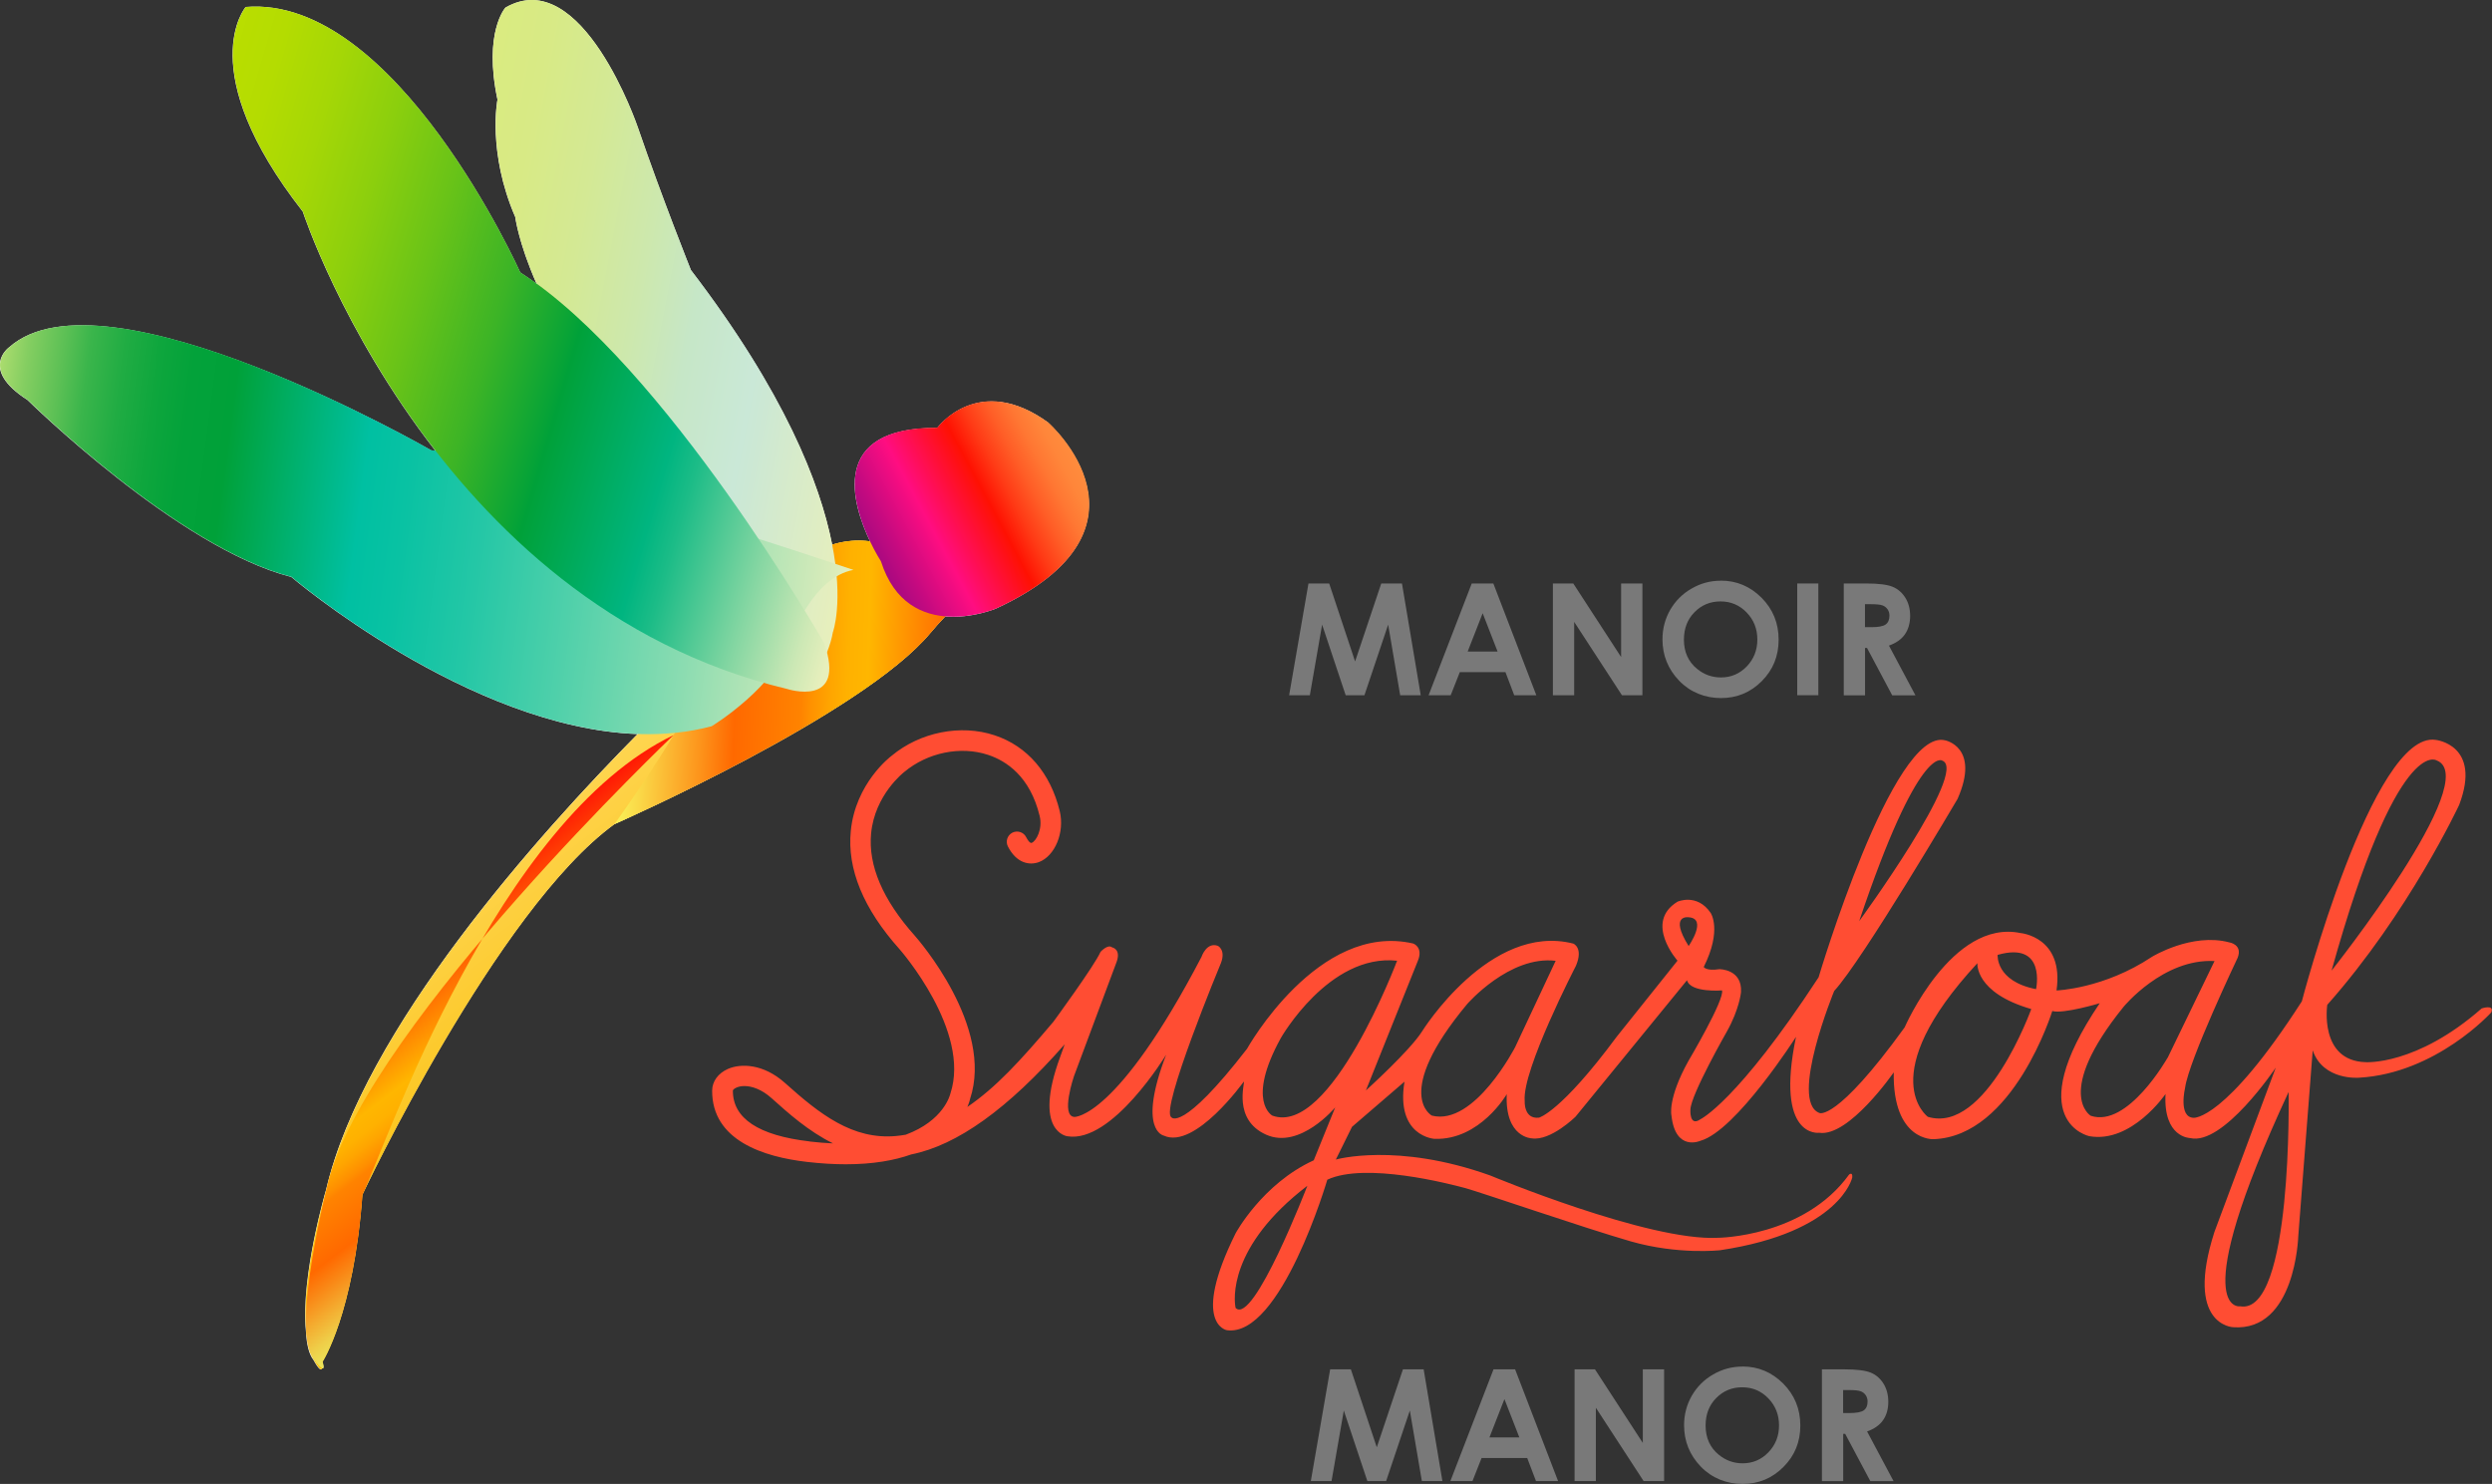
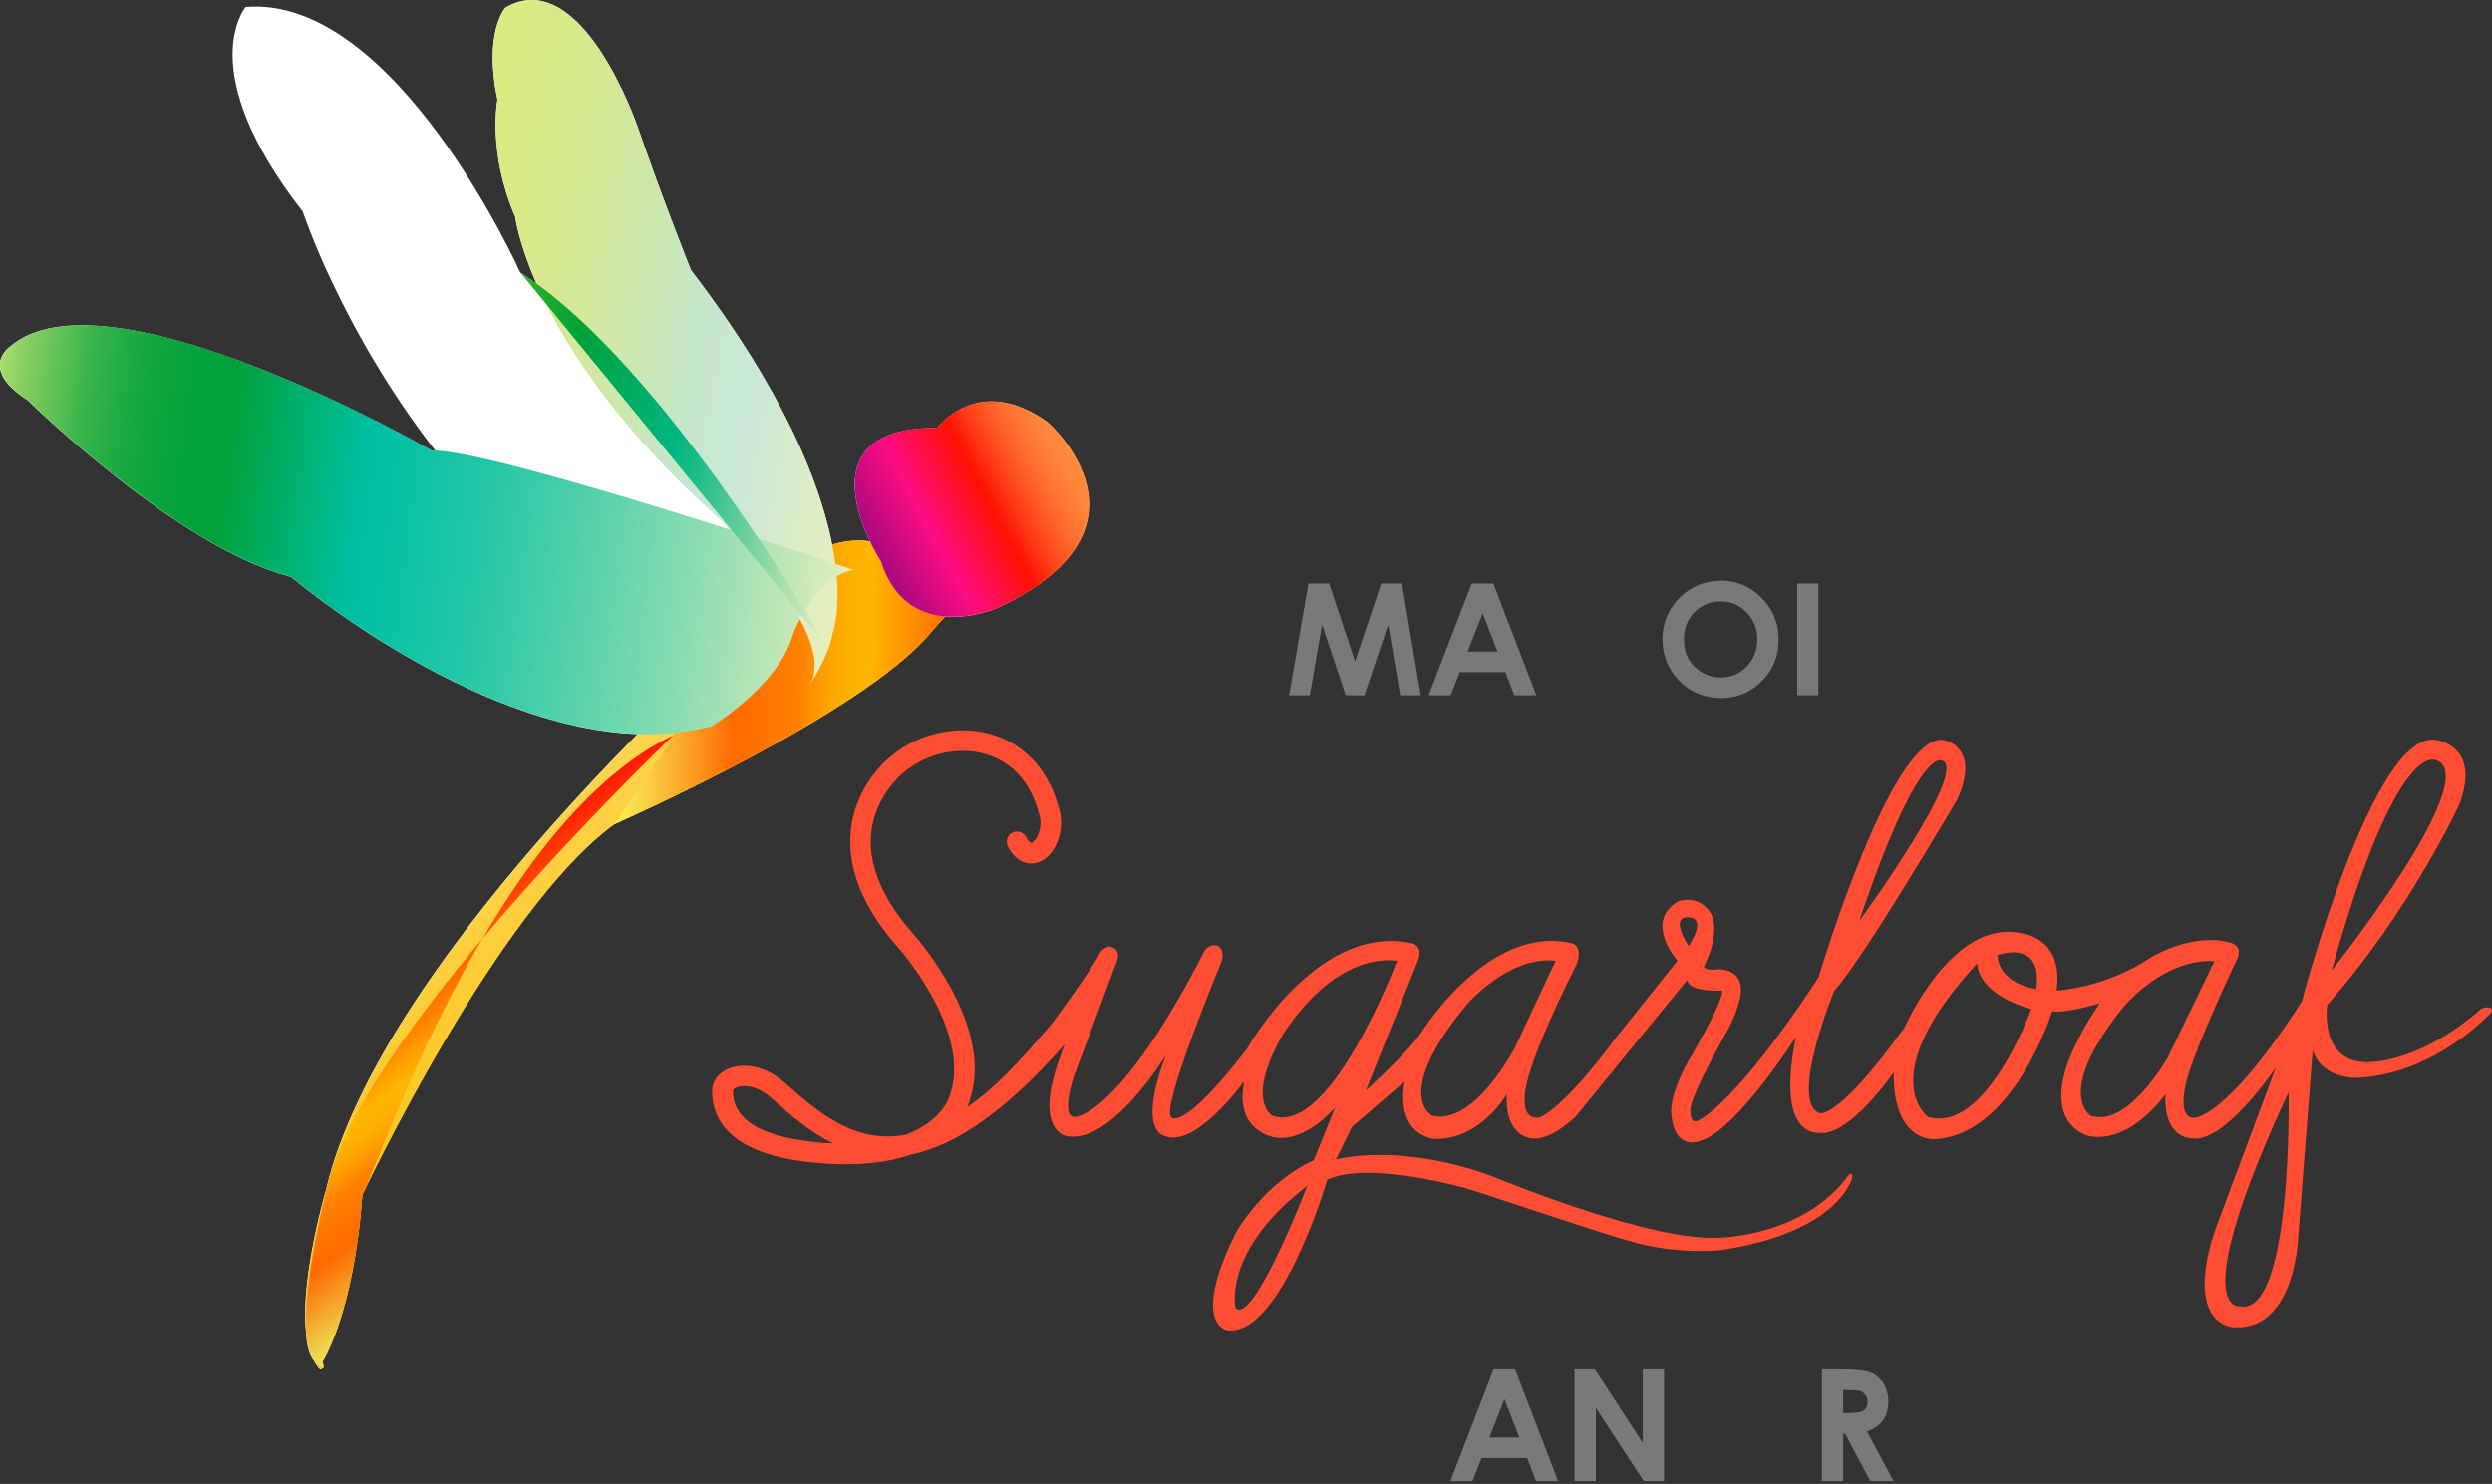
<svg xmlns="http://www.w3.org/2000/svg" id="Layer_2" viewBox="0 0 306.78 182.71">
  <rect x="0" y="0" width="306.78" height="182.71" fill="#333333" stroke="none" />
  <defs>
    <style>.cls-1{fill:none;isolation:isolate;}.cls-2{fill:#ff4d33;}.cls-3{fill:#fff;}.cls-4{fill:#797979;}.cls-5{fill:url(#linear-gradient-6);}.cls-5,.cls-6,.cls-7,.cls-8,.cls-9,.cls-10,.cls-11{mix-blend-mode:multiply;}.cls-6{fill:url(#linear-gradient-7);}.cls-7{fill:url(#linear-gradient-5);}.cls-8{fill:url(#linear-gradient-4);}.cls-9{fill:url(#linear-gradient-2);}.cls-10{fill:url(#linear-gradient-3);}.cls-11{fill:url(#linear-gradient);}</style>
    <linearGradient id="linear-gradient" x1="183.76" y1="272.99" x2="150.88" y2="245.4" gradientTransform="translate(-28.41 -178.01) rotate(12.46)" gradientUnits="userSpaceOnUse">
      <stop offset="0" stop-color="#fabd00" />
      <stop offset=".33" stop-color="#fbc41a" />
      <stop offset="1" stop-color="#ffd85a" />
    </linearGradient>
    <linearGradient id="linear-gradient-2" x1="158.46" y1="232.05" x2="208.64" y2="222.63" gradientTransform="translate(-28.41 -178.01) rotate(12.46)" gradientUnits="userSpaceOnUse">
      <stop offset="0" stop-color="#f9f258" />
      <stop offset=".06" stop-color="#fad747" />
      <stop offset=".2" stop-color="#fd941b" />
      <stop offset=".28" stop-color="#ff6900" />
      <stop offset=".44" stop-color="#ff8300" />
      <stop offset=".46" stop-color="#ff8f00" />
      <stop offset=".51" stop-color="orange" />
      <stop offset=".55" stop-color="#ffb100" />
      <stop offset=".6" stop-color="#ffb600" />
      <stop offset="1" stop-color="#ff1904" />
    </linearGradient>
    <linearGradient id="linear-gradient-3" x1="132.65" y1="-27.64" x2="84.72" y2="-67.85" gradientTransform="translate(19.55 120.61) rotate(-23.4) scale(.81 1)" gradientUnits="userSpaceOnUse">
      <stop offset="0" stop-color="#e7efbc" />
      <stop offset=".25" stop-color="#cce8d4" />
      <stop offset=".28" stop-color="#cae8d7" />
      <stop offset=".44" stop-color="#c6e7c7" />
      <stop offset=".57" stop-color="#cde8ad" />
      <stop offset=".73" stop-color="#d4e994" />
      <stop offset=".88" stop-color="#d8ea85" />
      <stop offset="1" stop-color="#daeb80" />
    </linearGradient>
    <linearGradient id="linear-gradient-4" x1="167.49" y1="292.42" x2="139.74" y2="269.14" gradientTransform="translate(-28.41 -178.01) rotate(12.46)" gradientUnits="userSpaceOnUse">
      <stop offset="0" stop-color="#ebe75b" />
      <stop offset=".07" stop-color="#efcc47" />
      <stop offset=".21" stop-color="#f98917" />
      <stop offset=".28" stop-color="#ff6900" />
      <stop offset=".44" stop-color="#ff8300" />
      <stop offset=".46" stop-color="#ff8f00" />
      <stop offset=".51" stop-color="orange" />
      <stop offset=".55" stop-color="#ffb100" />
      <stop offset=".6" stop-color="#ffb600" />
      <stop offset="1" stop-color="#ff1904" />
    </linearGradient>
    <linearGradient id="linear-gradient-5" x1="346.02" y1="-298.26" x2="371.4" y2="-287.89" gradientTransform="translate(117.24 525.32) rotate(-50.41)" gradientUnits="userSpaceOnUse">
      <stop offset="0" stop-color="#a80980" />
      <stop offset=".09" stop-color="#c20a80" />
      <stop offset=".28" stop-color="#ff0d81" />
      <stop offset=".56" stop-color="#ff1102" />
      <stop offset=".66" stop-color="#ff3b16" />
      <stop offset=".76" stop-color="#ff5e27" />
      <stop offset=".85" stop-color="#f73" />
      <stop offset=".93" stop-color="#ff863a" />
      <stop offset="1" stop-color="#ff8c3d" />
    </linearGradient>
    <linearGradient id="linear-gradient-6" x1="241.5" y1="-101.88" x2="164.12" y2="-166.81" gradientTransform="translate(-53.86 302.87) rotate(-32.77) scale(1.07 1.06)" gradientUnits="userSpaceOnUse">
      <stop offset="0" stop-color="#e7efbc" />
      <stop offset=".03" stop-color="#d7ebba" />
      <stop offset=".18" stop-color="#8bdcb1" />
      <stop offset=".32" stop-color="#4fd0aa" />
      <stop offset=".43" stop-color="#24c7a6" />
      <stop offset=".52" stop-color="#09c2a3" />
      <stop offset=".57" stop-color="#00c0a2" />
      <stop offset=".73" stop-color="#00a139" />
      <stop offset=".78" stop-color="#03a23a" />
      <stop offset=".82" stop-color="#0ea63d" />
      <stop offset=".86" stop-color="#20ac43" />
      <stop offset=".9" stop-color="#3ab54b" />
      <stop offset=".93" stop-color="#5cc055" />
      <stop offset=".97" stop-color="#84ce61" />
      <stop offset="1" stop-color="#abdc6e" />
    </linearGradient>
    <linearGradient id="linear-gradient-7" x1="206.3" y1="-47.28" x2="136.73" y2="-105.66" gradientTransform="translate(-62.49 180.5) rotate(-20.99) scale(.98 1.08)" gradientUnits="userSpaceOnUse">
      <stop offset="0" stop-color="#e7efbc" />
      <stop offset=".04" stop-color="#cce8b5" />
      <stop offset=".12" stop-color="#88d7a3" />
      <stop offset=".24" stop-color="#1cbc87" />
      <stop offset=".28" stop-color="#00b580" />
      <stop offset=".44" stop-color="#00a139" />
      <stop offset=".45" stop-color="#06a337" />
      <stop offset=".55" stop-color="#3cb426" />
      <stop offset=".66" stop-color="#69c318" />
      <stop offset=".76" stop-color="#8ccf0d" />
      <stop offset=".85" stop-color="#a5d706" />
      <stop offset=".93" stop-color="#b4dc01" />
      <stop offset="1" stop-color="#bade00" />
    </linearGradient>
  </defs>
  <g id="Layer_1-2">
    <g id="SUG_RGB" class="cls-1">
      <path class="cls-4" d="m161.08,71.84h2.55l3.19,9.6,3.22-9.6h2.55l2.31,13.76h-2.53l-1.48-8.69-2.92,8.69h-2.31l-2.9-8.69-1.51,8.69h-2.55l2.38-13.76Z" />
      <path class="cls-4" d="m181.18,71.84h2.66l5.29,13.76h-2.72l-1.08-2.84h-5.62l-1.12,2.84h-2.72l5.31-13.76Zm1.35,3.65l-1.85,4.73h3.68l-1.84-4.73Z" />
-       <path class="cls-4" d="m191.17,71.84h2.51l5.89,9.06v-9.06h2.62v13.76h-2.52l-5.88-9.03v9.03h-2.62v-13.76Z" />
      <path class="cls-4" d="m211.84,71.49c1.95,0,3.62.71,5.02,2.11,1.4,1.41,2.1,3.13,2.1,5.16s-.69,3.71-2.07,5.1c-1.38,1.39-3.06,2.09-5.03,2.09s-3.78-.72-5.15-2.14c-1.37-1.43-2.05-3.13-2.05-5.09,0-1.31.32-2.53.95-3.63.64-1.1,1.51-1.98,2.63-2.62,1.11-.65,2.31-.97,3.6-.97Zm-.03,2.56c-1.27,0-2.34.44-3.21,1.33-.87.88-1.3,2.01-1.3,3.38,0,1.52.55,2.73,1.64,3.61.85.69,1.82,1.04,2.92,1.04,1.24,0,2.3-.45,3.17-1.35.87-.9,1.31-2.01,1.31-3.32s-.44-2.42-1.32-3.33c-.88-.91-1.95-1.36-3.21-1.36Z" />
      <path class="cls-4" d="m221.25,71.84h2.6v13.76h-2.6v-13.76Z" />
-       <path class="cls-4" d="m226.97,71.84h2.78c1.52,0,2.6.14,3.25.41.65.27,1.16.72,1.56,1.35.39.63.59,1.38.59,2.24s-.22,1.66-.65,2.27c-.43.61-1.09,1.07-1.96,1.38l3.26,6.12h-2.86l-3.1-5.83h-.24v5.83h-2.62v-13.76Zm2.62,5.38h.82c.83,0,1.41-.11,1.72-.33.31-.22.47-.58.47-1.09,0-.3-.08-.56-.23-.78-.15-.22-.36-.38-.62-.48-.26-.1-.74-.15-1.44-.15h-.72v2.83Z" />
-       <path class="cls-4" d="m163.75,168.6h2.55l3.19,9.6,3.22-9.6h2.55l2.31,13.76h-2.53l-1.48-8.69-2.92,8.69h-2.31l-2.9-8.69-1.51,8.69h-2.55l2.38-13.76Z" />
      <path class="cls-4" d="m183.86,168.6h2.66l5.29,13.76h-2.72l-1.08-2.84h-5.62l-1.12,2.84h-2.72l5.31-13.76Zm1.35,3.65l-1.85,4.73h3.68l-1.84-4.73Z" />
      <path class="cls-4" d="m193.84,168.6h2.51l5.89,9.06v-9.06h2.62v13.76h-2.52l-5.88-9.03v9.03h-2.62v-13.76Z" />
-       <path class="cls-4" d="m214.51,168.25c1.95,0,3.62.71,5.02,2.11,1.4,1.41,2.1,3.13,2.1,5.16s-.69,3.71-2.08,5.1c-1.38,1.39-3.06,2.09-5.03,2.09s-3.78-.72-5.15-2.14c-1.37-1.43-2.05-3.13-2.05-5.09,0-1.31.32-2.53.95-3.63.64-1.1,1.51-1.98,2.63-2.62,1.11-.65,2.31-.97,3.6-.97Zm-.03,2.56c-1.27,0-2.34.44-3.21,1.33-.87.88-1.3,2.01-1.3,3.38,0,1.52.55,2.73,1.64,3.61.85.69,1.82,1.04,2.92,1.04,1.24,0,2.3-.45,3.17-1.35.87-.9,1.31-2.01,1.31-3.32s-.44-2.42-1.32-3.33c-.88-.91-1.95-1.36-3.21-1.36Z" />
      <path class="cls-4" d="m224.28,168.6h2.78c1.52,0,2.6.14,3.25.41.65.27,1.16.72,1.56,1.35.39.63.59,1.38.59,2.24,0,.9-.22,1.66-.65,2.27-.43.61-1.09,1.07-1.96,1.38l3.26,6.12h-2.86l-3.1-5.83h-.24v5.83h-2.62v-13.76Zm2.62,5.38h.82c.83,0,1.41-.11,1.72-.33.31-.22.47-.58.47-1.09,0-.3-.08-.56-.23-.78-.15-.22-.36-.38-.62-.48-.26-.1-.74-.15-1.44-.15h-.72v2.83Z" />
      <path class="cls-2" d="m305.49,124.18c-8.05,7.06-14.29,6.6-14.29,6.6-5.74-.19-4.7-7.06-4.7-7.06,10.06-11.35,16.24-24.62,16.24-24.62,2.81-7.4-2.88-8-2.88-8-7.75-1.22-16.49,32.19-16.49,32.19-9.5,14.76-13.33,14.34-13.33,14.34-1.91-.07-1.04-3.71-1.04-3.71.45-3.35,6.47-16,6.47-16,.64-1.64-1.03-1.89-1.03-1.89-4.61-1.23-9.51,1.77-9.51,1.77-5.94,3.96-11.76,4.15-11.76,4.15.95-6.62-4.44-7.07-4.44-7.07-8.45-1.75-14.26,11.62-14.26,11.62-8.46,11.69-10.5,10.53-10.5,10.53-3.74-1.45,1.83-15.02,1.83-15.02,3.49-3.77,15.19-23.65,15.19-23.65,2.81-6.39-1.54-7.21-1.54-7.21-6.42-1.59-15.57,29.18-15.57,29.18-10.05,15.37-14.55,17.48-14.55,17.48-1.39.97-1.23-1.21-1.23-1.21.08-1.87,4.47-9.56,4.47-9.56,1.58-2.81,1.76-4.89,1.76-4.89.16-2.86-2.68-2.82-2.68-2.82-1.61.25-1.91-.27-1.91-.27,2.28-4.56.86-6.65.86-6.65-1.68-2.48-4.09-1.39-4.09-1.39-4.17,2.56,0,7.26,0,7.26l-7.48,9.36c-6.9,9.32-9.57,9.97-9.57,9.97-1.91.22-1.76-2.08-1.76-2.08-.33-3.79,6.31-16.62,6.31-16.62.94-2.23-.32-2.73-.32-2.73-10.27-2.63-18.62,10.8-18.62,10.8-1.48,2.37-6.92,7.28-6.92,7.28l6.39-15.94c.71-1.71-.56-2.15-.56-2.15-11.72-2.72-20.47,12.97-20.47,12.97-8.05,10.4-9.31,8.42-9.31,8.42-1.43-.86,6.11-19,6.11-19,.61-1.6-.37-2.1-.37-2.1-1.41-.53-2.03,1.36-2.03,1.36-10.43,19.96-15.64,19.7-15.64,19.7-1.74-.08-.06-5.01-.06-5.01l5.25-14.07c.58-1.6-.56-1.8-.56-1.8-.54-.43-1.42.56-1.42.56-.72,1.67-5.8,8.6-5.8,8.6-4.09,4.84-7.09,8.1-10.59,10.49.24-.56.33-.94.33-.98,2.97-8.94-6.4-19.64-6.8-20.1-3.95-4.42-5.76-8.66-5.38-12.61.46-4.74,4-7.49,4.09-7.56,2.87-2.39,6.92-3.22,10.31-2.1,2.24.74,5.17,2.65,6.35,7.53.39,1.59-.42,3.1-.99,3.31-.23.07-.53-.43-.67-.7-.31-.63-1.08-.87-1.7-.56-.62.32-.87,1.08-.55,1.7,1.05,2.06,2.64,2.35,3.8,1.93,2-.74,3.21-3.68,2.58-6.28-1.14-4.69-3.99-8.01-8.02-9.34-4.19-1.39-9.19-.38-12.67,2.52-.18.13-4.45,3.4-5.03,9.25-.47,4.69,1.55,9.6,6.01,14.58.09.1,8.8,10.06,6.25,17.76-.05.2-.83,3.34-5.5,5.07-.4.07-.79.12-1.19.16-5.34.48-9.37-2.67-13.67-6.53-2.67-2.39-5.46-2.42-7.03-1.73-1.21.54-1.93,1.53-1.94,2.67-.03,6.14,6.34,8.17,11.7,8.78,1.73.2,3.31.29,4.76.29,3.35,0,5.99-.48,8.04-1.21,5.68-1.14,11.91-5.61,18.9-13.56l-.56,1.56c-3.41,9.27.89,9.76.89,9.76,5.52.92,12.16-10.04,12.16-10.04-3.59,9.36-.29,9.96-.29,9.96,3.84,1.76,9.85-6.65,9.85-6.65.18.13-1.4,4.69,2.76,6.54,4.16,1.85,8.49-3.36,8.49-3.36l-2.64,6.51c-6.34,2.9-9.62,8.99-9.62,8.99-5.55,11.2-1.07,11.93-1.07,11.93,6.65.91,12.36-18.53,12.36-18.53,4.69-2.19,15.08.52,16.94,1.02,1.87.5,14.55,4.88,20.41,6.57,5.86,1.68,11.02,1.09,11.02,1.09,14.8-2.23,16.25-8.94,16.25-8.94.08-.76-.38-.38-.38-.38-5.57,7.72-16.14,7.79-16.14,7.79-8.54.46-28.04-7.67-28.04-7.67-11.52-4.12-19.01-1.96-19.01-1.96l1.99-4.03,6.46-5.56c-1.1,6.77,3.7,7.04,3.7,7.04,5.6.19,8.89-5.5,8.89-5.5-.24,5.38,3.1,5.44,3.1,5.44,2.3.34,5.36-2.66,5.36-2.66l13.73-16.81c.43,1.57,4.31,1.25,4.31,1.25.35,1.11-4.13,8.68-4.13,8.68-2.62,4.71-2.09,6.75-2.09,6.75.49,4.47,3.56,3.09,3.56,3.09,4.4-1.24,11.77-12.8,11.77-12.8-2.61,12.57,2.85,11.81,2.85,11.81,3.66.56,9.18-7.44,9.18-7.44-.14,8.49,4.89,8.23,4.89,8.23,9.85-.32,14.63-15.78,14.63-15.78,1.35.39,5.84-.96,5.84-.96-9.85,14.58-1.28,16.37-1.28,16.37,5.21.92,9.38-5.19,9.38-5.19-.29,5.38,3.02,5.42,3.02,5.42,4.06,1.01,10.55-8.67,10.55-8.67l-7.55,20.23c-3.7,11.52,2.3,11.73,2.3,11.73,7.68.56,8.02-11.18,8.02-11.18l1.78-22.91c1.28,3.76,5.71,3.37,5.71,3.37,9.5-.54,16.27-8.04,16.27-8.04.43-1.04-1.21-.48-1.21-.48Zm-5.54-30.56c5.88,2.21-12.92,25.89-12.92,25.89,8.11-29.09,12.92-25.89,12.92-25.89Zm-60.85.03c3.34,1.19-10.22,19.76-10.22,19.76,7.37-21.91,10.22-19.76,10.22-19.76Zm-139.42,46.89c-6.3-.73-9.48-2.83-9.46-6.27,0-.04.11-.22.44-.36.27-.12.6-.19.98-.19.94,0,2.15.42,3.34,1.49,2.06,1.85,4.55,4.08,7.57,5.57-.9-.04-1.85-.11-2.86-.23Zm52.43,20.5c-.21-.97-.94-7.55,8.83-15.04,0,0-6.64,17.27-8.83,15.04Zm4.52-23.68s-3.25-1.74,1.04-9.54c0,0,5.93-10.44,14.32-9.53,0,0-8.18,21.7-15.36,19.07Zm29.93-8.5s-5.03,9.83-10.29,8.5c0,0-4.92-2.6,4.34-13.73,0,0,5.21-6.02,10.9-5.33l-4.95,10.55Zm21.32-12.38c-2.45-3.92,0-3.54,0-3.54,2.37.15,0,3.54,0,3.54Zm29.45,21.03s-6.83-4.95,6.1-18.92c0,0-.36,3.63,6.63,5.65,0,0-5.57,15.44-12.73,13.27Zm13.32-15.72c-5.01-.98-4.73-4.22-4.73-4.22,6.04-1.72,4.73,4.22,4.73,4.22Zm16.18,8.46s-4.88,8.66-9.45,7.13c0,0-4.59-2.73,4.04-13.41,0,0,4.89-5.98,11.2-5.64l-5.78,11.93Zm8.95,30.59s-6.84,1.16,5.96-26.39c0,0,.53,27.51-5.96,26.39Z" />
      <g id="Artwork_1">
        <path class="cls-3" d="m129.1,52.08c-8.65-6.31-13.72.61-13.72.61-13.38-.08-10.47,9.38-8.27,13.98-1.46-.19-3.03-.1-4.67.41-1.45-7.4-5.77-18.64-17.39-33.82,0,0-3.56-8.9-6.54-17.59,0,0-6.86-20.17-16.29-14.73,0,0-2.74,3.01-.98,11.33,0,0-1.28,6.43,2.19,14.46,0,0,.37,3.07,2.62,8.21-.67-.49-1.34-.96-2.01-1.39,0,0-15.31-34.21-33.8-32.69,0,0-6.62,7.72,7.03,25.19,0,0,4.76,14.55,16.3,29.42-.17,0-.33-.01-.48-.01,0,0-40.18-23.14-51.96-12.71,0,0-3.75,2.67,2.25,6.5,0,0,18.53,18.24,32.48,21.79,0,0,21.82,18.59,42.63,19.34-12.06,12.2-33.75,36.32-38.36,56.14,0,0-3.14,10.62-2.47,17.4.08,1.57.36,2.82.93,3.53.69,1.26.95,1.3,1.05,1.03.36.11.03-.81.03-.81,0,0,3.83-5.85,4.91-20.56,0,0,16.58-35.16,31.05-45.64,0,0,30.56-13.47,38.89-23.55.54-.65,1.15-1.33,1.81-2.02,3.32.28,6.3-.98,6.3-.98,21.16-9.81,6.42-22.84,6.42-22.84Z" />
        <path class="cls-11" d="m114.56,77.91c-8.33,10.08-38.89,23.55-38.89,23.55-14.47,10.48-31.05,45.64-31.05,45.64-1.08,14.71-4.91,20.56-4.91,20.56,0,0,.27,2.25-1.08-.23-3.01-5.57,1.53-20.92,1.53-20.92,6.46-27.79,46.5-64.03,46.5-64.03,2.96-1.94,6.57-7.1,6.57-7.1,5.56-9.1,11.69-9.65,16.12-8.22,0,0,15.41,2.39,18.54-1.46,0,0-8.96,6.93-13.33,12.22Z" />
        <path class="cls-9" d="m75.67,101.46s30.56-13.47,38.89-23.55c4.38-5.29,13.33-12.22,13.33-12.22-3.13,3.85-18.54,1.46-18.54,1.46-4.43-1.42-10.56-.87-16.12,8.22,0,0-3.61,5.17-6.57,7.1,0,0,.61,2.57-10.99,18.98" />
        <path class="cls-10" d="m102.53,77.85s5.47-14.61-17.47-44.6c0,0-3.56-8.9-6.54-17.59,0,0-6.86-20.17-16.29-14.73,0,0-2.74,3.01-.98,11.33,0,0-1.28,6.43,2.19,14.46,0,0,1.94,16.41,24.82,36.89,0,0,15.79,14.95,11.19,21.03,0,0,2.56-3.59,3.08-6.79Z" />
        <path class="cls-8" d="m38.63,167.43c1.79,2.21,1.08.23,1.08.23,0,0,3.83-5.85,4.91-20.56,2.98-6.32,16.46-46.11,38.3-56.59,0,0-36.98,35.2-42.39,54.54,0,0-4.88,18.68-1.9,22.37Z" />
        <path class="cls-7" d="m122.67,74.91s-10.9,4.63-14.22-5.8c0,0-10.73-16.54,6.93-16.44,0,0,5.07-6.92,13.72-.61,0,0,14.74,13.03-6.42,22.84Z" />
        <path class="cls-5" d="m105.07,70.17s-43.89-14.78-51.95-14.72c0,0-40.18-23.14-51.96-12.71,0,0-3.75,2.67,2.25,6.5,0,0,18.53,18.24,32.48,21.79h0s28.75,24.5,51.71,18.39c0,0,8.19-4.93,9.99-11.24,0,0,2.53-7.09,7.47-8.01Z" />
-         <path class="cls-6" d="m101.46,79.18s-19.56-34.19-37.4-45.63c0,0-15.31-34.21-33.8-32.69,0,0-6.62,7.72,7.03,25.19,0,0,15.8,48.3,59.61,58.78,0,0,7.36,2.39,4.56-5.65Z" />
+         <path class="cls-6" d="m101.46,79.18s-19.56-34.19-37.4-45.63Z" />
      </g>
    </g>
  </g>
</svg>